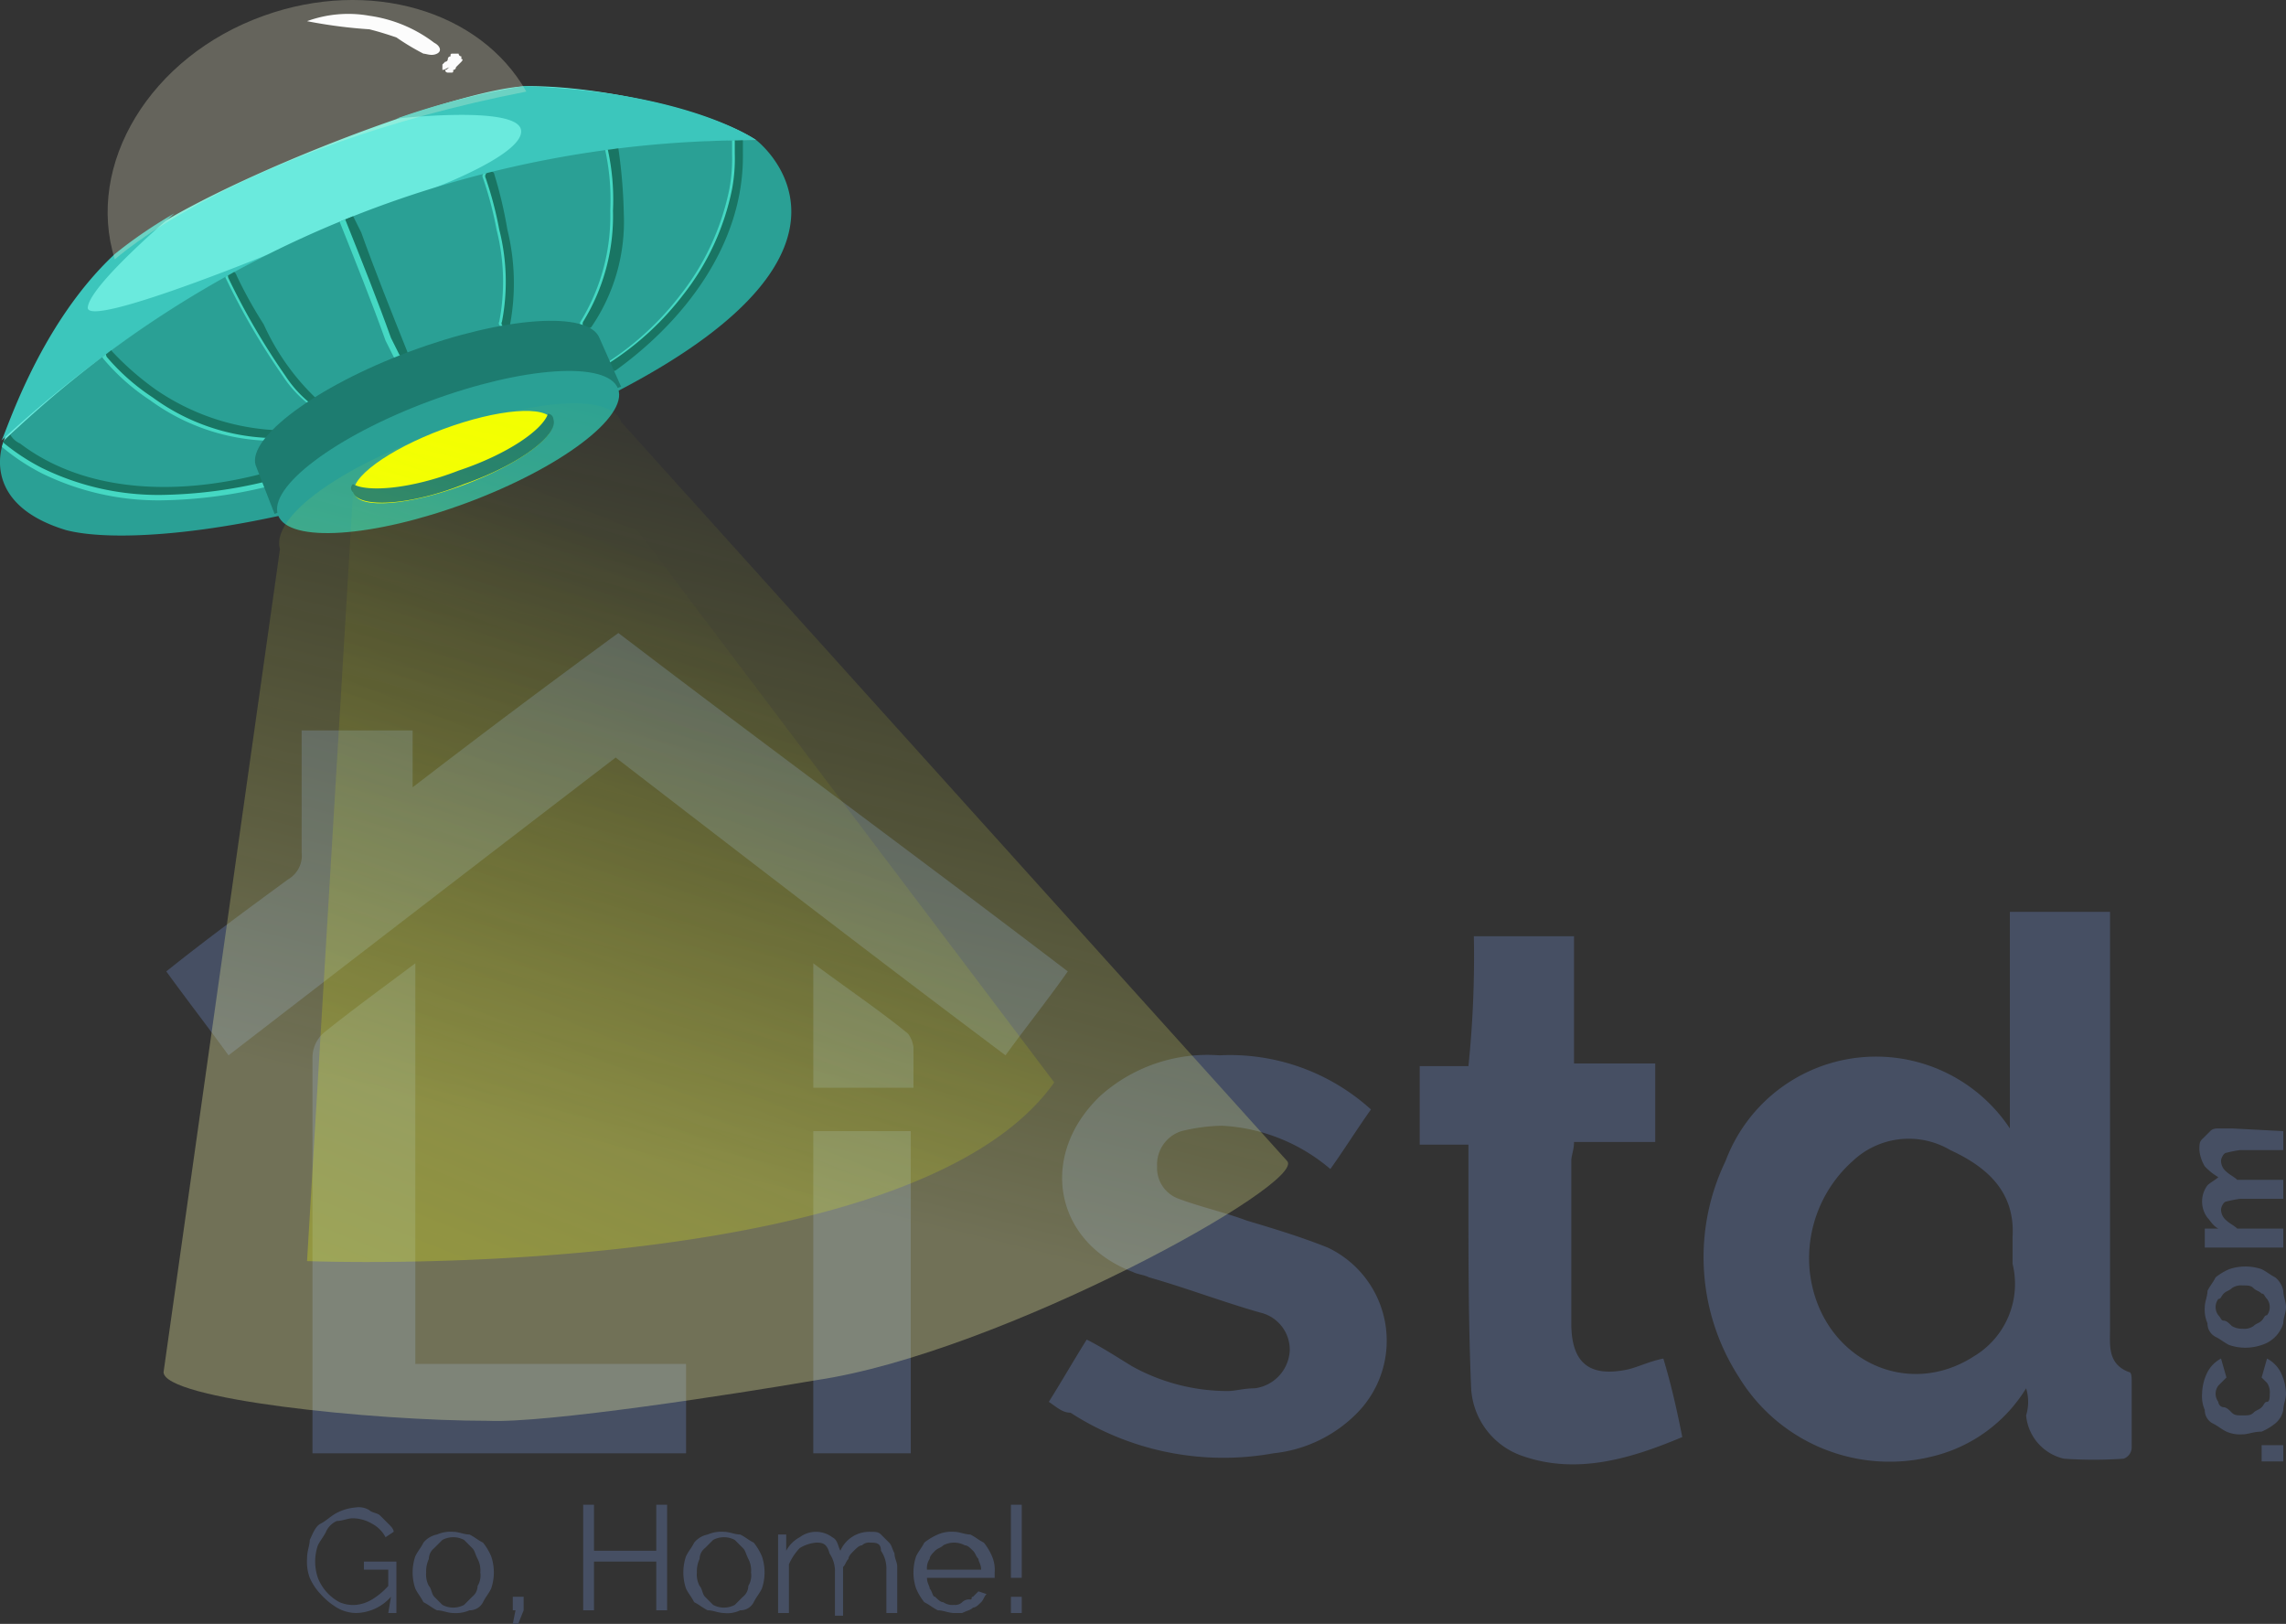
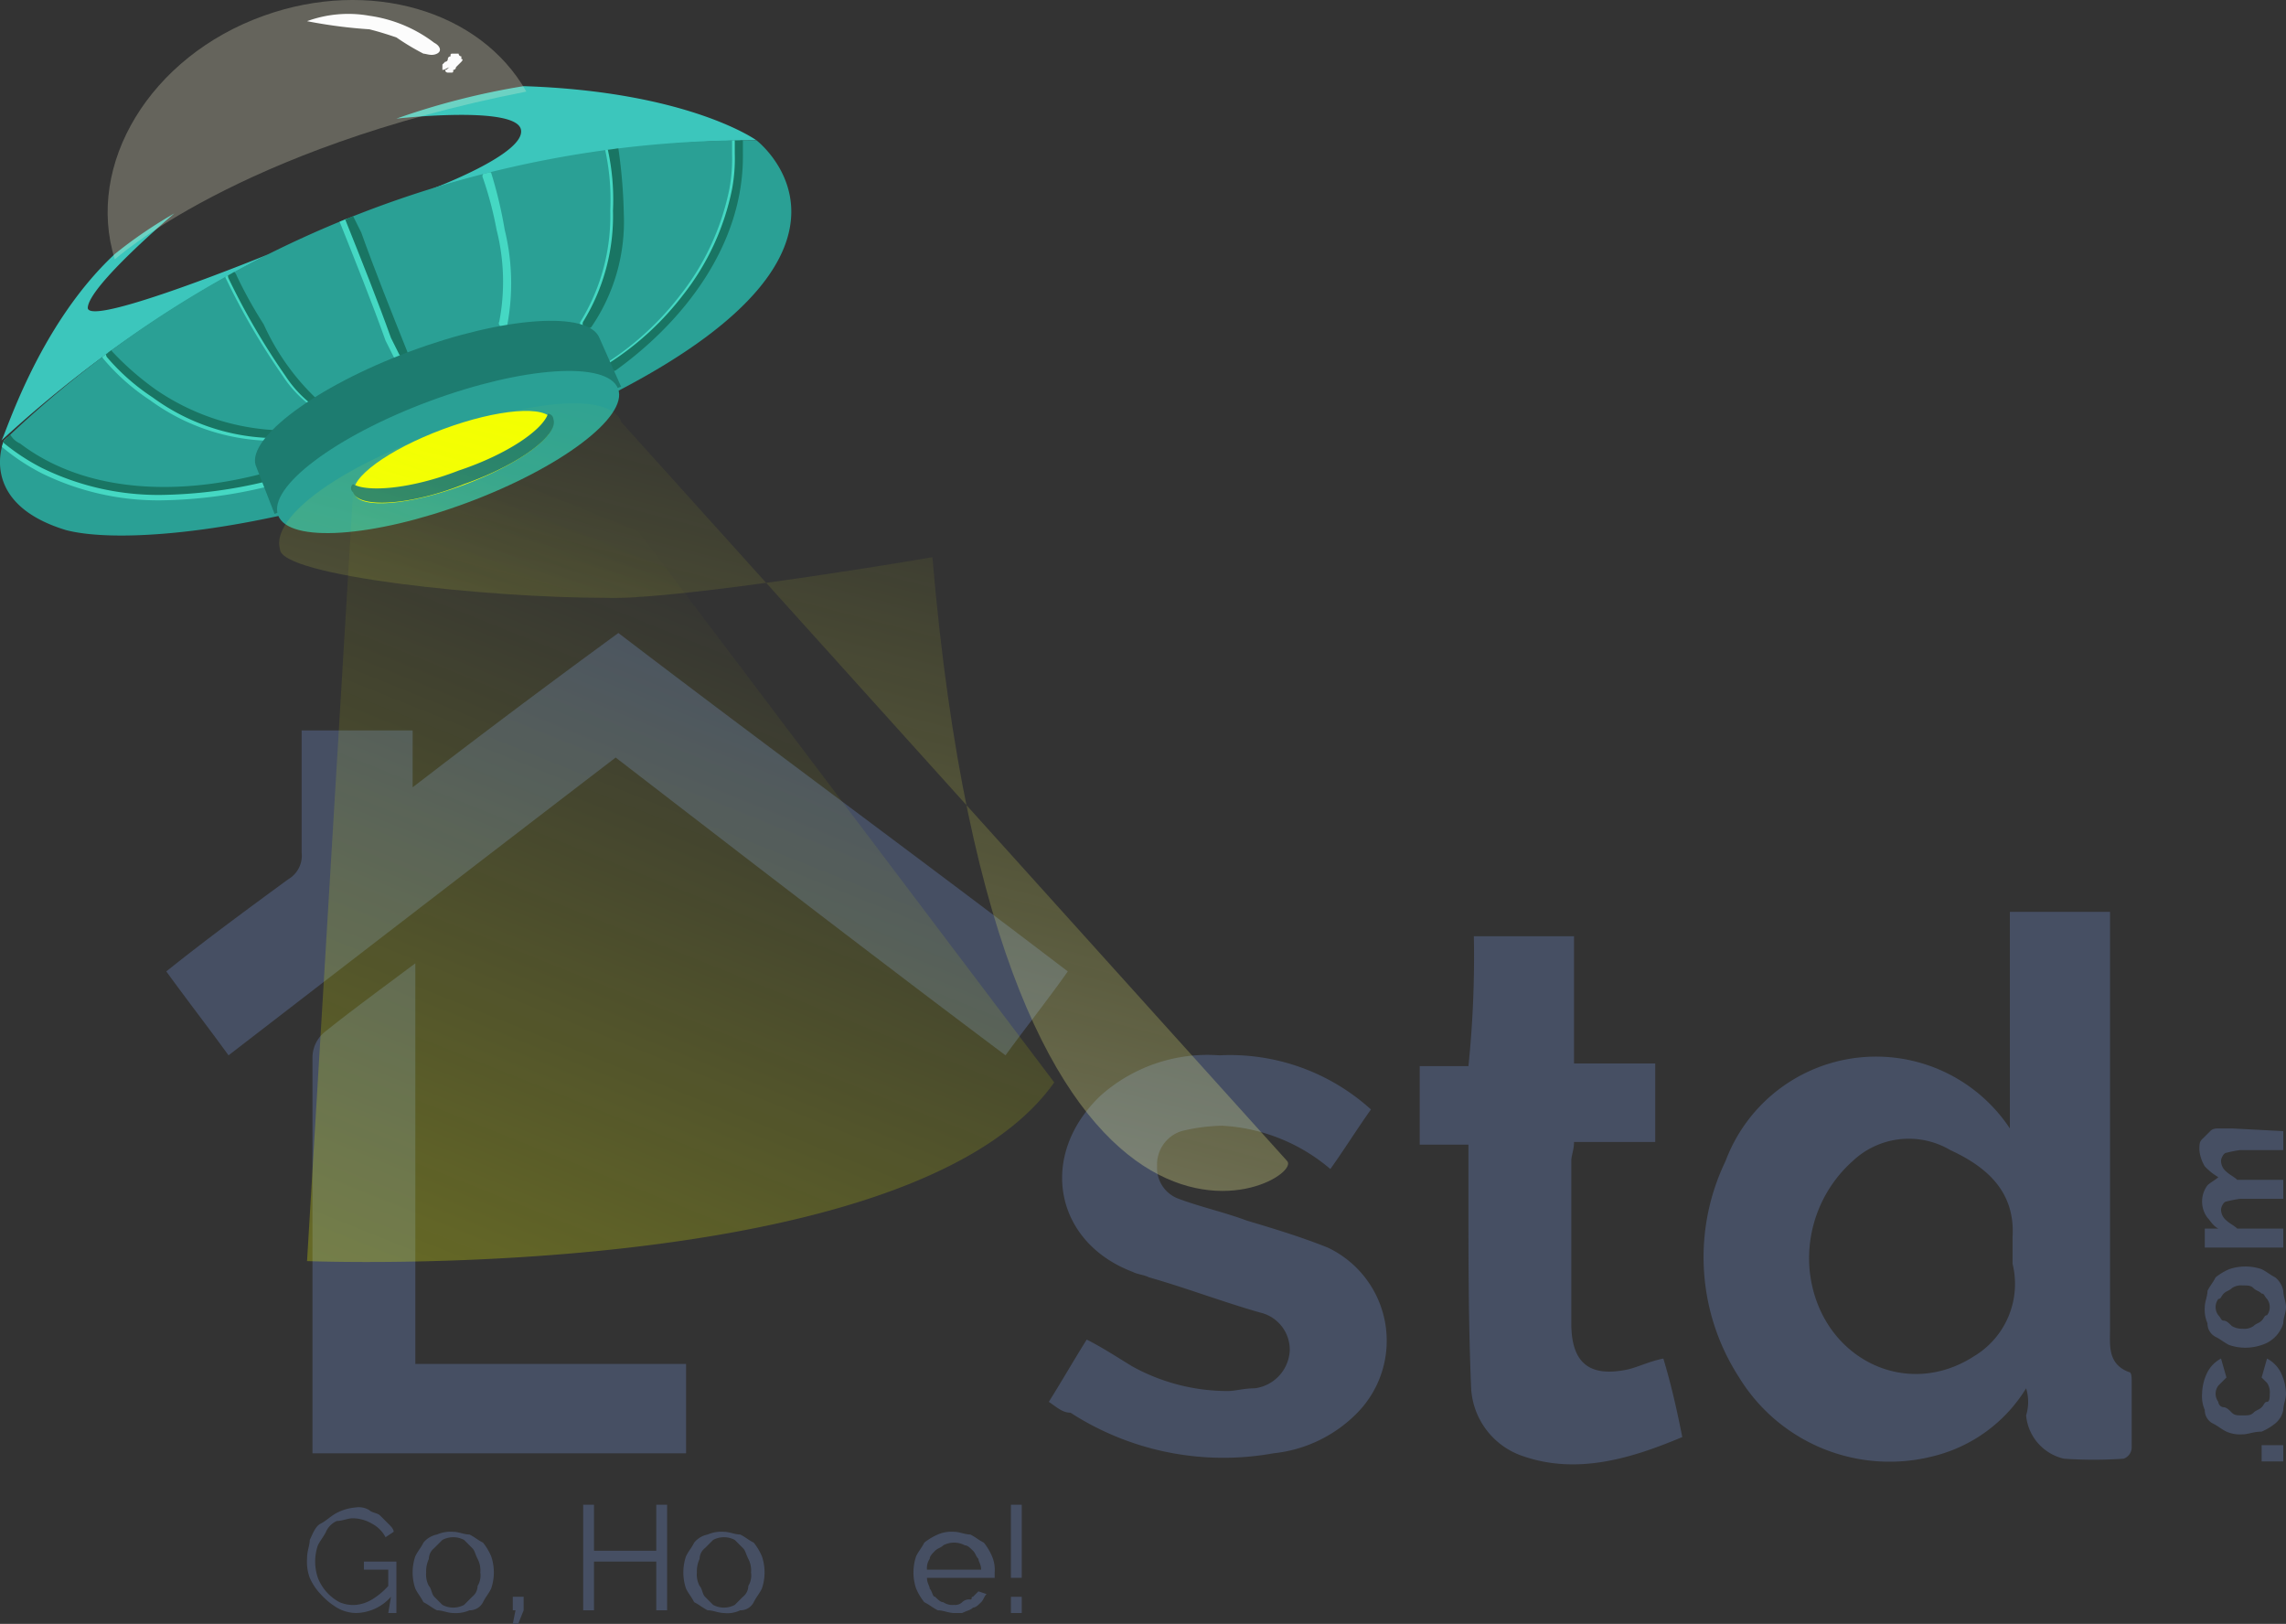
<svg xmlns="http://www.w3.org/2000/svg" width="84.442" height="59.982" viewBox="0 0 84.442 59.982">
  <rect x="0" y="0" width="84.442" height="59.982" fill="#333333" stroke="none" />
  <defs>
    <style>.a{fill:#464f63;}.b{fill:#6aeadd;}.c{fill:#3cc6bc;}.d{fill:#2aa095;}.e{clip-path:url(#a);}.f{fill:#45d8c3;}.g{fill:#197563;}.h{fill:#1d7c70;}.i,.j{opacity:0.56;}.j{fill:url(#b);}.k{fill:#fcfcfc;}.l{fill:#f3ff00;}.m{fill:url(#c);}.n{fill:url(#d);}</style>
    <clipPath id="a">
      <path d="M.2,16.3s-1,2.3,2.3,3.3c2.7.7,11.1-.3,20.5-5.2,10.1-5.3,5-9.2,5-9.2A39.835,39.835,0,0,0,.2,16.3Z" />
    </clipPath>
    <radialGradient id="b" cx="0.586" cy="0.757" r="1.124" gradientTransform="matrix(0.62, 0, 0, -1, 0.223, 11.528)" gradientUnits="objectBoundingBox">
      <stop offset="0" stop-color="#92b1f7" stop-opacity="0" />
      <stop offset="1" stop-color="#fbf7d7" stop-opacity="0.8" />
    </radialGradient>
    <linearGradient id="c" x1="0.306" y1="0.714" x2="0.506" y2="-0.003" gradientUnits="objectBoundingBox">
      <stop offset="0" stop-color="#ffffa8" stop-opacity="0.302" />
      <stop offset="1" stop-color="#f3ff00" stop-opacity="0" />
    </linearGradient>
    <linearGradient id="d" x1="0.152" y1="1.144" x2="0.492" y2="0.148" gradientUnits="objectBoundingBox">
      <stop offset="0.004" stop-color="#f3ff00" stop-opacity="0.302" />
      <stop offset="0.998" stop-color="#f3ff00" stop-opacity="0" />
    </linearGradient>
  </defs>
  <g transform="translate(-0.058 -0.018)">
    <path class="a" d="M14.5,59a1.76,1.76,0,0,1-1.3.6,1.445,1.445,0,0,1-.7-.2,2.651,2.651,0,0,1-.6-.5,2.092,2.092,0,0,1-.4-.6,1.7,1.7,0,0,1-.1-.7c0-.3.1-.5.1-.7.1-.2.2-.5.4-.6s.4-.3.6-.4a1.854,1.854,0,0,1,.7-.2.749.749,0,0,1,.5.1c.1.1.3.1.4.2l.3.3c.1.1.2.2.2.3l-.3.2a1.205,1.205,0,0,0-.5-.5,1.445,1.445,0,0,0-.7-.2c-.2,0-.4.1-.6.1a.781.781,0,0,0-.4.4c-.1.2-.2.3-.3.5a1.85,1.85,0,0,0,0,1.2,1.729,1.729,0,0,0,.8.9,1.268,1.268,0,0,0,.6.1,1.421,1.421,0,0,0,.6-.2,2.651,2.651,0,0,0,.6-.5V58h-.9v-.3h1.2v1.9h-.3l.1-.6Z" />
    <path class="a" d="M16.8,59.6c-.2,0-.4-.1-.6-.1-.2-.1-.3-.2-.5-.3-.1-.2-.2-.3-.3-.5a1.85,1.85,0,0,1,0-1.2c.1-.2.2-.3.3-.5a.85.85,0,0,1,.5-.3,1.268,1.268,0,0,1,.6-.1c.2,0,.4.1.6.1.2.1.3.2.5.3a2.186,2.186,0,0,1,.3.5,1.85,1.85,0,0,1,0,1.2c-.1.2-.2.3-.3.5a.55.55,0,0,1-.5.3A1.268,1.268,0,0,1,16.8,59.6Zm-1-1.5a.9.9,0,0,0,.1.5c.1.1.1.3.2.4l.3.3a.85.85,0,0,0,.8,0l.3-.3a.52.52,0,0,0,.2-.4.749.749,0,0,0,.1-.5.9.9,0,0,0-.1-.5c-.1-.2-.1-.3-.2-.4l-.3-.3a.85.85,0,0,0-.8,0l-.3.3a.52.52,0,0,0-.2.4A1.087,1.087,0,0,0,15.8,58.1Z" />
    <path class="a" d="M19,60l.1-.5H19V59h.4v.5l-.2.5Z" />
    <path class="a" d="M24.7,55.6v3.9h-.4V57.7H22v1.8h-.4V55.6H22v1.7h2.3V55.6Z" />
    <path class="a" d="M26.8,59.6c-.2,0-.4-.1-.6-.1-.2-.1-.3-.2-.5-.3-.1-.2-.2-.3-.3-.5a1.85,1.85,0,0,1,0-1.2c.1-.2.2-.3.3-.5a.85.85,0,0,1,.5-.3,1.268,1.268,0,0,1,.6-.1c.2,0,.4.1.6.1.2.1.3.2.5.3a2.186,2.186,0,0,1,.3.5,1.85,1.85,0,0,1,0,1.2c-.1.2-.2.3-.3.5a.55.55,0,0,1-.5.3A1.083,1.083,0,0,1,26.8,59.6Zm-1-1.5a.9.9,0,0,0,.1.5c.1.1.1.3.2.4l.3.3a.85.85,0,0,0,.8,0l.3-.3a.52.52,0,0,0,.2-.4.749.749,0,0,0,.1-.5.9.9,0,0,0-.1-.5c-.1-.2-.1-.3-.2-.4l-.3-.3a.85.85,0,0,0-.8,0l-.3.3a.52.52,0,0,0-.2.4A1.087,1.087,0,0,0,25.8,58.1Z" />
-     <path class="a" d="M33.2,59.6h-.4V58a1.165,1.165,0,0,0-.2-.7c0-.3-.2-.3-.4-.3a.367.367,0,0,0-.3.1c-.1,0-.2.1-.3.2s-.2.2-.2.3c-.1.1-.1.2-.2.3v1.8h-.3V58.1a1.165,1.165,0,0,0-.2-.7c-.1-.4-.3-.4-.5-.4a1.421,1.421,0,0,0-.6.2,2.092,2.092,0,0,0-.4.6v1.8h-.4V56.7h.3v.6a1.205,1.205,0,0,1,.5-.5,1,1,0,0,1,1.2,0c.2.1.2.3.3.5a1.167,1.167,0,0,1,1.1-.7c.2,0,.3,0,.4.1l.3.3c.1.1.1.2.2.4,0,.2.1.3.1.5v1.7Z" />
    <path class="a" d="M35.3,59.6c-.2,0-.4-.1-.6-.1-.2-.1-.3-.2-.5-.3a2.186,2.186,0,0,1-.3-.5,1.85,1.85,0,0,1,0-1.2c.1-.2.2-.3.3-.5a2.186,2.186,0,0,1,.5-.3,1.268,1.268,0,0,1,.6-.1c.2,0,.4.1.6.1.2.1.3.2.5.3a2.186,2.186,0,0,1,.3.5,1.268,1.268,0,0,1,.1.6v.2H34.3c0,.2.1.3.1.4.1.1.1.3.2.3.1.1.2.2.3.2a.6.6,0,0,0,.4.1.367.367,0,0,0,.3-.1.367.367,0,0,1,.3-.1c.1,0,0-.1.1-.1l.2-.2.3.1c-.1.1-.1.2-.2.3s-.2.2-.3.2c-.1.1-.2.1-.4.2Zm1-1.6c0-.2-.1-.3-.1-.4-.1-.1-.1-.2-.2-.3s-.2-.2-.3-.2a.85.85,0,0,0-.8,0c-.1.1-.2.1-.3.2s-.2.2-.2.3a.6.6,0,0,0-.1.4Z" />
    <path class="a" d="M37.4,58.3V55.6h.4v2.7Zm0,1.3V59h.4v.6Z" />
    <path class="a" d="M84.4,54h-.8v-.6h.8Z" />
    <path class="a" d="M82.9,53a1.268,1.268,0,0,1-.6-.1c-.2-.1-.3-.2-.5-.3a.55.55,0,0,1-.3-.5,1.268,1.268,0,0,1-.1-.6,1.884,1.884,0,0,1,.2-.8,1.205,1.205,0,0,1,.5-.5l.2.7-.3.3a.5.5,0,0,0,0,.6.215.215,0,0,0,.2.2c.1,0,.2.1.3.2s.2.1.4.1.3,0,.4-.1.2-.1.3-.2.1-.2.2-.2.1-.2.1-.3a.6.6,0,0,0-.1-.4l-.2-.2.2-.7a1.205,1.205,0,0,1,.5.5,1.884,1.884,0,0,1,.2.8c0,.2-.1.4-.1.6a.85.85,0,0,1-.3.5,2.186,2.186,0,0,1-.5.3C83.3,52.9,83.1,53,82.9,53Z" />
    <path class="a" d="M84.5,48.3c0,.2-.1.4-.1.6a1.2,1.2,0,0,1-.8.8,1.85,1.85,0,0,1-1.2,0c-.2-.1-.3-.2-.5-.3a.55.55,0,0,1-.3-.5,1.268,1.268,0,0,1-.1-.6c0-.2.1-.4.1-.6.1-.2.2-.3.3-.5a2.186,2.186,0,0,1,.5-.3,1.85,1.85,0,0,1,1.2,0c.2.1.3.2.5.3a.85.85,0,0,1,.3.5C84.4,47.9,84.5,48.1,84.5,48.3Zm-1.6.8a.6.6,0,0,0,.4-.1c.1-.1.2-.1.3-.2s.1-.2.2-.2a.5.5,0,0,0,0-.6c-.1-.1-.1-.2-.2-.2-.1-.1-.2-.1-.3-.2s-.2-.1-.4-.1a.6.6,0,0,0-.4.1c-.1.1-.2.1-.3.2s-.1.2-.2.2a.5.5,0,0,0,0,.6c.1.1.1.2.2.2s.2.1.3.2A.756.756,0,0,0,82.9,49.1Z" />
    <path class="a" d="M84.4,41.8v.7H82.8a4.331,4.331,0,0,0-.5.1c-.1,0-.2.2-.2.3a.52.52,0,0,0,.2.4c.1.1.3.2.4.3h1.7v.7H82.8a4.331,4.331,0,0,0-.5.1c-.1,0-.2.2-.2.3a.52.52,0,0,0,.2.4c.1.1.3.2.4.3h1.7v.7H81.5v-.7H82c-.2-.1-.3-.3-.4-.4a1,1,0,0,1,0-1.2c.1-.1.3-.2.4-.3a2.181,2.181,0,0,1-.5-.4,1.421,1.421,0,0,1-.2-.6c0-.2,0-.3.1-.4l.3-.3c.1-.1.2-.1.4-.1h.4l1.9.1Z" />
    <path class="a" d="M74.9,51.3a5.589,5.589,0,0,1-3.4,2.5,6.518,6.518,0,0,1-7.2-2.9,8.171,8.171,0,0,1-.5-8,5.933,5.933,0,0,1,10.5-1.2v-8H78V49.1c0,.6-.1,1.3.7,1.6.1,0,.1.2.1.4v2.4a.446.446,0,0,1-.3.4,16.152,16.152,0,0,1-2.2,0,1.807,1.807,0,0,1-1.4-1.6A1.7,1.7,0,0,0,74.9,51.3Zm-.5-4.6v-1c.1-1.7-1-2.6-2.3-3.2a3.015,3.015,0,0,0-3.6.4,4.817,4.817,0,0,0-1.6,4c.3,3.2,3.5,4.9,6.1,3.2A3.114,3.114,0,0,0,74.4,46.7Z" />
    <path class="a" d="M8.5,39c-.8-1.1-1.5-2-2.3-3.1,1.5-1.2,3-2.3,4.5-3.4a1.016,1.016,0,0,0,.5-1V27h4.1v2.1c2.6-2,5-3.8,7.6-5.7,5.5,4.2,11.1,8.3,16.6,12.5-.7,1-1.5,2-2.3,3.1-4.8-3.6-9.6-7.3-14.4-11C18.1,31.6,13.3,35.3,8.5,39Z" />
    <path class="a" d="M38.8,51.8c.5-.8.9-1.5,1.4-2.3.6.3,1.2.7,1.7,1a7.3,7.3,0,0,0,3.5.9c.3,0,.6-.1,1-.1a1.482,1.482,0,0,0,1.3-1.4,1.41,1.41,0,0,0-1.1-1.4c-1.4-.4-2.7-.9-4.1-1.3-.2-.1-.4-.1-.6-.2-2.9-1.1-3.5-4.3-1.2-6.5A5.932,5.932,0,0,1,45.1,39a7.752,7.752,0,0,1,5.6,2c-.5.7-1,1.5-1.5,2.2a6.71,6.71,0,0,0-4-1.6,6.8,6.8,0,0,0-1.5.2,1.291,1.291,0,0,0-.9,1.3,1.206,1.206,0,0,0,.8,1.2c.8.3,1.7.5,2.5.8,1,.3,2,.6,3,1a3.806,3.806,0,0,1,1.1,6.1,5.065,5.065,0,0,1-3.1,1.5,10.408,10.408,0,0,1-7.5-1.5C39.3,52.2,39.1,52,38.8,51.8Z" />
    <path class="a" d="M54.5,34.6h3.7v4.7h3v2.9h-3c0,.3-.1.5-.1.7v6c0,1.5.7,2,2.1,1.7.4-.1.8-.3,1.3-.4.3,1,.5,1.9.7,2.9-1.9.8-3.9,1.4-5.9.7a2.807,2.807,0,0,1-1.9-2.5c-.1-2.4-.1-4.7-.1-7.1V42.3H52.5V39.4h1.8A39.345,39.345,0,0,0,54.5,34.6Z" />
    <path class="a" d="M15.4,35.6V50.4h10v3.3H11.6V39.1a1.231,1.231,0,0,1,.5-1C13.1,37.3,14.2,36.5,15.4,35.6Z" />
-     <path class="a" d="M30.1,53.7V41.8h3.6V53.7Z" />
-     <path class="a" d="M33.8,40.2H30.1V35.6c1.2.9,2.4,1.7,3.5,2.6a1.056,1.056,0,0,1,.2.5Z" />
-     <path class="b" d="M.2,16.3s1.4-4.4,4.2-6.9C6.9,7.1,17,3.2,19.6,3.2c2.7,0,6.7.9,8.4,2A42.179,42.179,0,0,0,.2,16.3Z" />
    <path class="c" d="M4.3,9.4A16.747,16.747,0,0,1,6.5,7.9s-3.2,2.7-3.2,3.5c.1.7,6.7-2,6.7-2A44.152,44.152,0,0,0,.1,16.3C.2,16.3,1.4,12.1,4.3,9.4Z" />
    <path class="c" d="M19.4,3.2a27.087,27.087,0,0,0-4.7,1.2s4.4-.5,4.6.4S16,7,16,7A42.432,42.432,0,0,1,28,5.2S25.5,3.4,19.4,3.2Z" />
    <path class="d" d="M.2,16.3s-1,2.3,2.3,3.3c2.7.7,11.1-.3,20.5-5.2,10.1-5.3,5-9.2,5-9.2A39.835,39.835,0,0,0,.2,16.3Z" />
    <g class="e">
      <path class="f" d="M.1,16.5a7.837,7.837,0,0,0,1.5,1,9.761,9.761,0,0,0,4.4,1A17.373,17.373,0,0,0,9.9,18c.2-.1.1-.4-.1-.3-3,.8-6.5.8-9-1.1a.781.781,0,0,1-.4-.4c-.3-.1-.5.1-.3.3Z" />
      <path class="g" d="M.1,16.3a7.837,7.837,0,0,0,1.5,1,9.761,9.761,0,0,0,4.4,1,17.373,17.373,0,0,0,3.9-.5c.2-.1.1-.4-.1-.3-3,.8-6.5.8-9-1.1A.781.781,0,0,1,.4,16c-.3,0-.5.2-.3.3Z" />
      <path class="f" d="M3.9,13.3a7.965,7.965,0,0,0,1.7,1.5A7.771,7.771,0,0,0,10,16.3a.15.15,0,0,0,0-.3,8.571,8.571,0,0,1-4.3-1.5,10.7,10.7,0,0,1-1.6-1.4c-.1-.2-.4,0-.2.2Z" />
      <path class="g" d="M4,13.2a7.965,7.965,0,0,0,1.7,1.5,7.771,7.771,0,0,0,4.4,1.5.15.15,0,0,0,0-.3,8.571,8.571,0,0,1-4.3-1.5A10.7,10.7,0,0,1,4.2,13c-.1-.2-.3,0-.2.2Z" />
      <path class="f" d="M8.4,10.3a25.989,25.989,0,0,0,2.1,3.6,4.3,4.3,0,0,0,.9,1c.2.1.4-.1.2-.2A8.768,8.768,0,0,1,9.7,12a16.179,16.179,0,0,1-1-1.8c-.1-.3-.4-.1-.3.1Z" />
      <path class="g" d="M8.5,10.3a25.989,25.989,0,0,0,2.1,3.6,4.3,4.3,0,0,0,.9,1c.2.1.4-.1.2-.2A8.768,8.768,0,0,1,9.8,12a16.179,16.179,0,0,1-1-1.8c-.1-.3-.4-.1-.3.1Z" />
      <path class="f" d="M12.6,8.2c.6,1.5,1.2,3,1.7,4.4l.3.6c.1.2.4.1.3-.1-.6-1.5-1.2-3-1.7-4.4l-.3-.6c0-.2-.3-.1-.3.1Z" />
      <path class="g" d="M12.8,8.1c.6,1.5,1.2,3,1.7,4.4l.3.6c.1.2.4.1.3-.1-.6-1.5-1.2-3-1.7-4.4L13.1,8c-.1-.2-.4-.1-.3.1Z" />
      <path class="f" d="M17.9,6.6a13.322,13.322,0,0,1,.5,1.9,7.81,7.81,0,0,1,.1,3.4c-.1.2.3.3.3.1a8.312,8.312,0,0,0-.1-3.5,15.985,15.985,0,0,0-.5-2.1c-.1-.1-.4,0-.3.2Z" />
-       <path class="g" d="M18,6.6a13.322,13.322,0,0,1,.5,1.9,7.81,7.81,0,0,1,.1,3.4c-.1.2.3.3.3.1a8.312,8.312,0,0,0-.1-3.5,15.985,15.985,0,0,0-.5-2.1c-.1-.1-.4,0-.3.2Z" />
      <path class="f" d="M22.4,5.5a8.578,8.578,0,0,1,.2,2.3,7.44,7.44,0,0,1-1.1,4.1c-.1.2.2.3.3.2A6.888,6.888,0,0,0,23,7.9a19.419,19.419,0,0,0-.2-2.4c-.1-.3-.4-.2-.4,0Z" />
      <path class="g" d="M22.5,5.5a8.578,8.578,0,0,1,.2,2.3,7.44,7.44,0,0,1-1.1,4.1c-.1.2.2.3.3.2a6.888,6.888,0,0,0,1.2-4.2,19.419,19.419,0,0,0-.2-2.4c-.1-.3-.4-.2-.4,0Z" />
      <path class="f" d="M27.1,5.2v.5A6.151,6.151,0,0,1,27,7a9.3,9.3,0,0,1-1.8,3.9,10.725,10.725,0,0,1-2.7,2.5c-.2.1,0,.4.2.3,2.5-1.8,4.7-4.6,4.7-7.9V5.2c-.1-.3-.4-.2-.3,0Z" />
      <path class="g" d="M27.2,5.2v.5A6.151,6.151,0,0,1,27.1,7a9.3,9.3,0,0,1-1.8,3.9,10.725,10.725,0,0,1-2.7,2.5c-.2.1,0,.4.2.3,2.5-1.8,4.7-4.6,4.7-7.9V5.2c0-.3-.3-.2-.3,0Z" />
    </g>
    <path class="h" d="M22.2,12.5c-.4-1-3.5-.8-7,.5s-6,3.2-5.7,4.2l.7,1.8L23,14.3Z" />
    <g class="i">
      <path class="j" d="M19.5,3.4C17.8.4,13.7-.8,9.8.6c-4.2,1.5-6.6,5.5-5.5,9C4.3,9.6,8.8,5.5,19.5,3.4Z" />
    </g>
    <path class="k" d="M11.4.8a18.1,18.1,0,0,0,2.3.3c.4.1.7.2,1,.3a8.794,8.794,0,0,0,1,.6c.1,0,.3.1.5,0s.1-.3-.1-.4a5.134,5.134,0,0,0-2.4-1,4.438,4.438,0,0,0-2.3.2Z" />
    <path class="k" d="M16.5,2.5h0v.1h0a.1.1,0,0,0,.1.1h.1c.1,0,.1,0,.1-.1a.1.1,0,0,0,.1-.1l.1-.1.1-.1s.1-.1,0-.1V2.1h0A.1.1,0,0,1,17,2h-.2c-.1,0-.1,0-.1.1a.1.1,0,0,0-.1.1.1.1,0,0,1-.1.1l-.1.1v.2h0c.1,0,.2-.1.3-.1-.1,0-.1.1-.2.1h0c0-.1.1-.1.1-.2h0l.1-.1h0a.1.1,0,0,0,.1-.1h0a.1.1,0,0,0,.1-.1h-.2l-.2.4Z" />
    <ellipse class="d" cx="6.7" cy="2" rx="6.7" ry="2" transform="translate(9.633 17.176) rotate(-20.401)" />
    <ellipse class="l" cx="3.9" cy="1.1" rx="3.9" ry="1.1" transform="translate(12.767 17.231) rotate(-20.401)" />
    <path class="h" d="M20.5,15.5a.215.215,0,0,0-.2-.2c-.2.6-1.5,1.5-3.3,2.1-1.8.7-3.4.8-3.9.5a.187.187,0,0,0,0,.3c.2.6,2.1.5,4.1-.3C19.2,17.2,20.7,16.1,20.5,15.5Z" />
-     <path class="m" d="M47.6,42.9,23,15.6s-.2-1.4-4.8-.2-8.2,3.5-7.8,4.9L6.1,50.7c0,1,7.7,1.8,12,1.8,2.1.1,9.2-1,12.1-1.5C37,50,48.4,43.7,47.6,42.9Z" />
+     <path class="m" d="M47.6,42.9,23,15.6s-.2-1.4-4.8-.2-8.2,3.5-7.8,4.9c0,1,7.7,1.8,12,1.8,2.1.1,9.2-1,12.1-1.5C37,50,48.4,43.7,47.6,42.9Z" />
    <path class="n" d="M13.1,18.2,11.4,46.6S33.7,47.5,39,40L20.5,15.5a.5.5,0,0,0-.5-.3,6.913,6.913,0,0,0-3.7.6C13.8,16.8,13,17.8,13.1,18.2Z" />
  </g>
</svg>